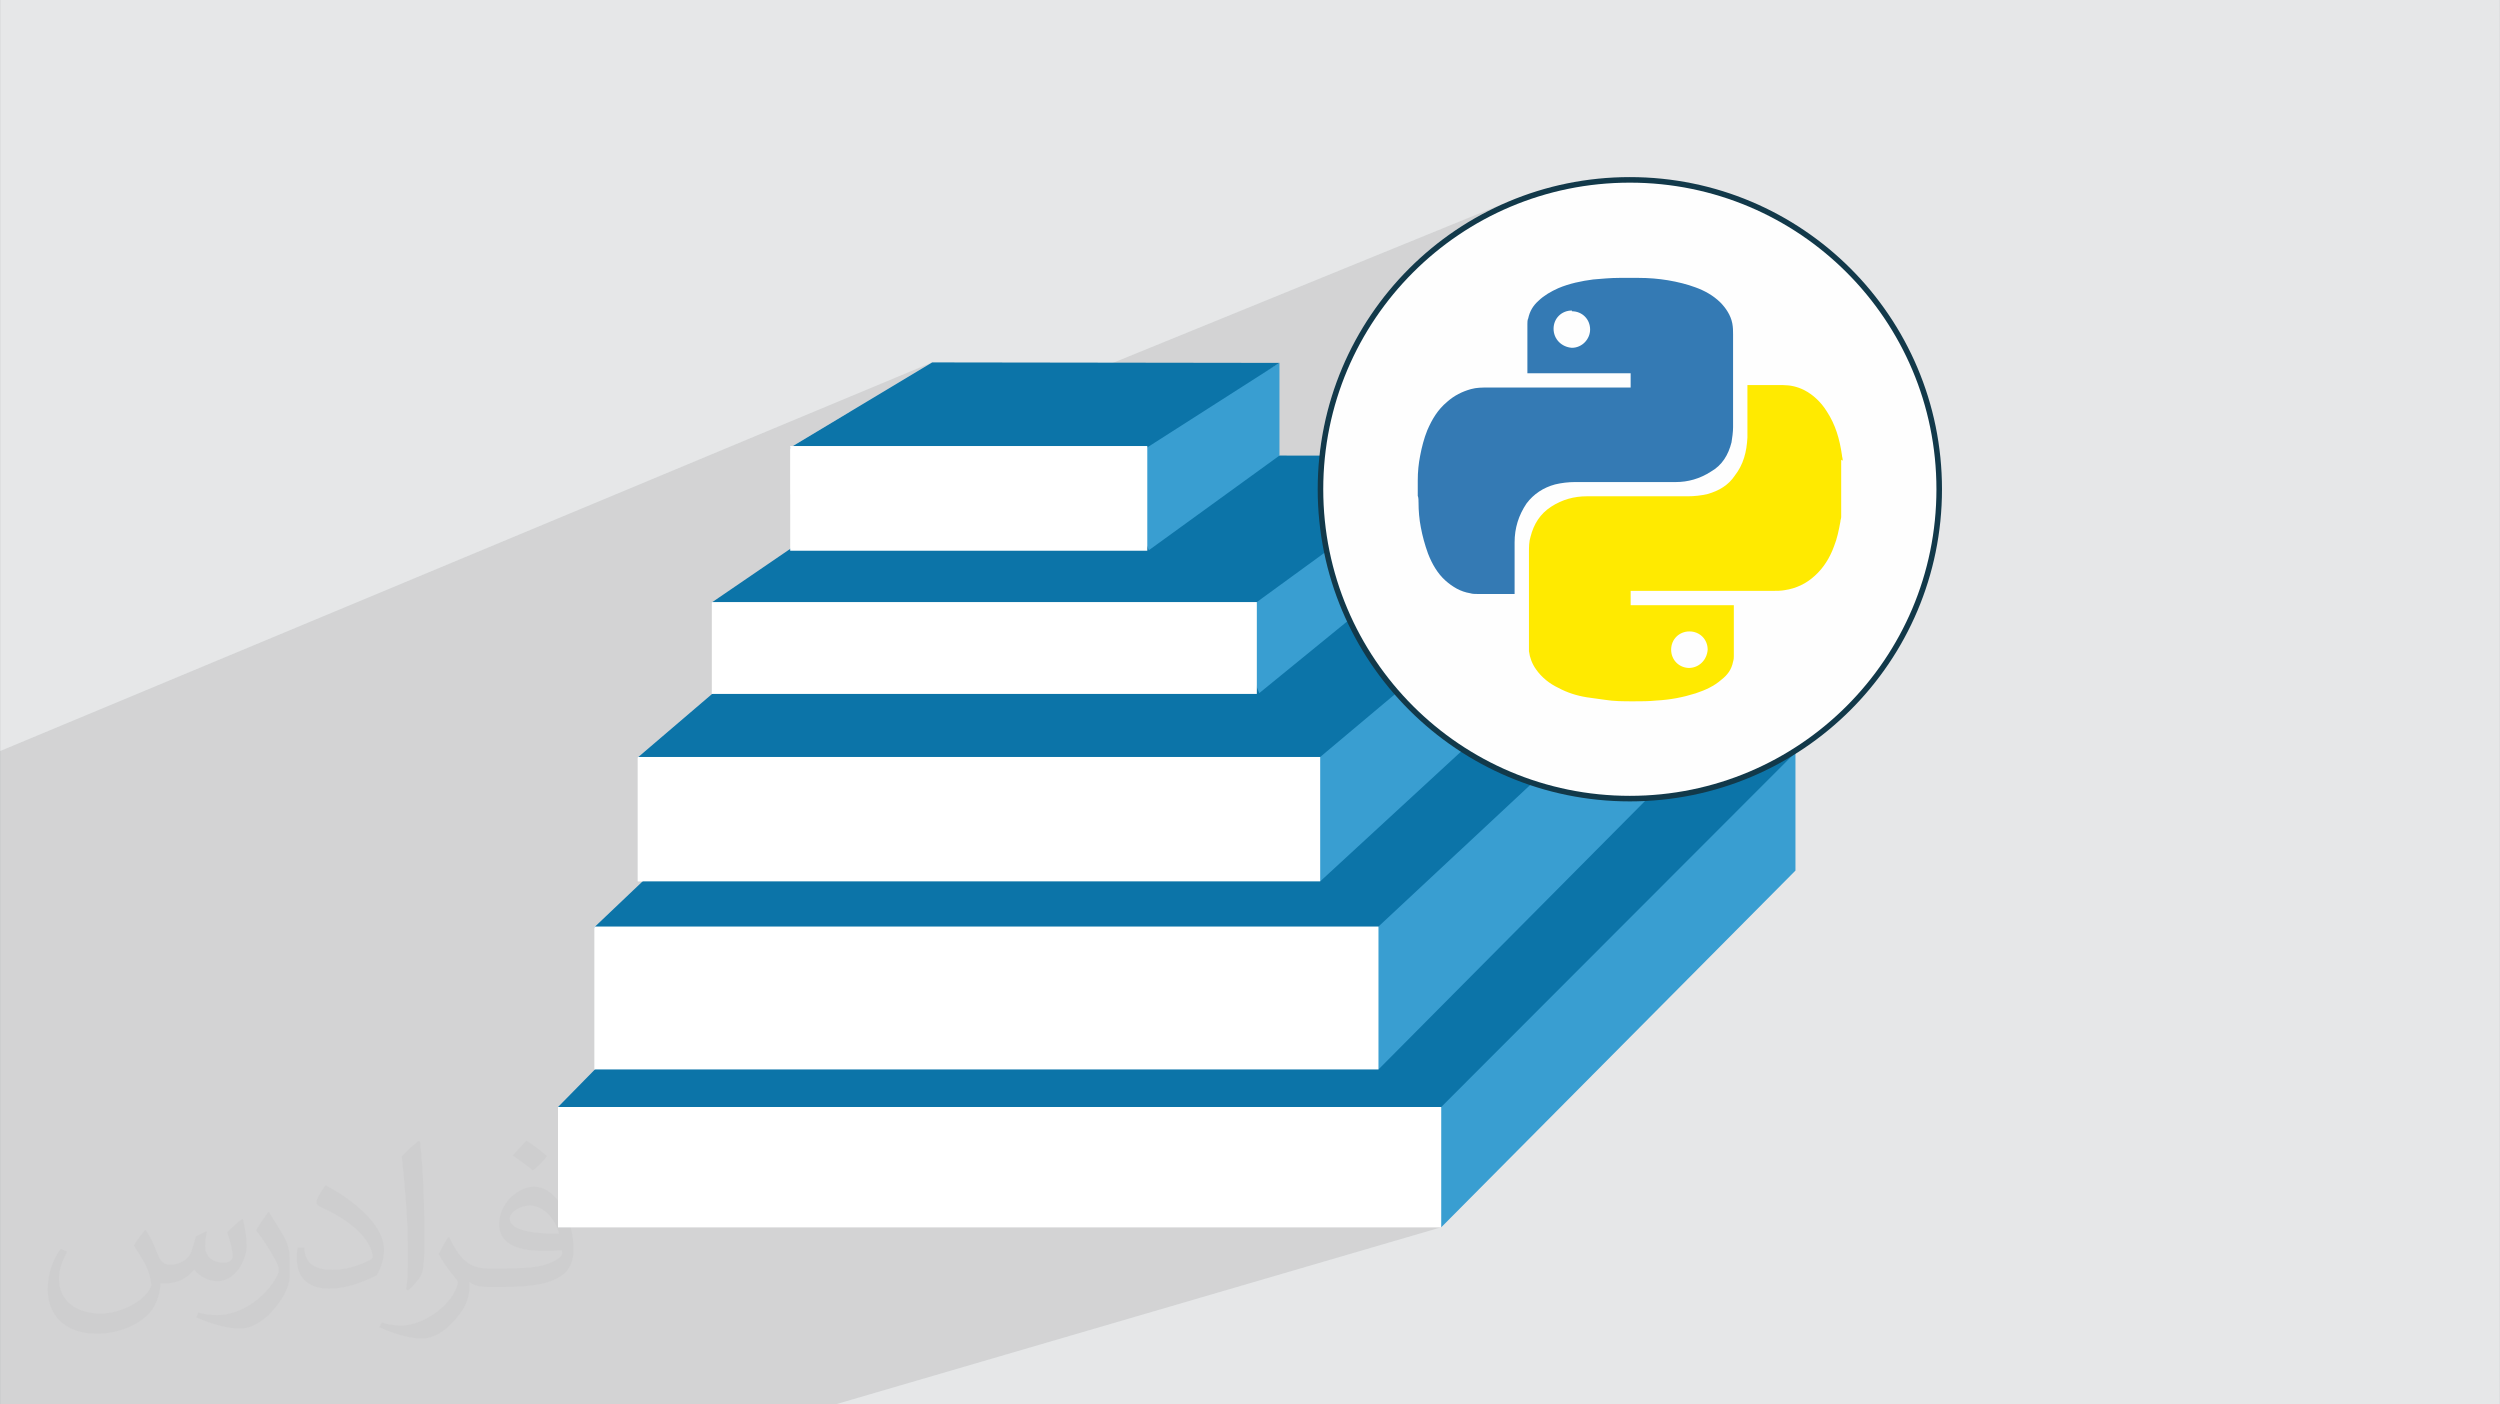
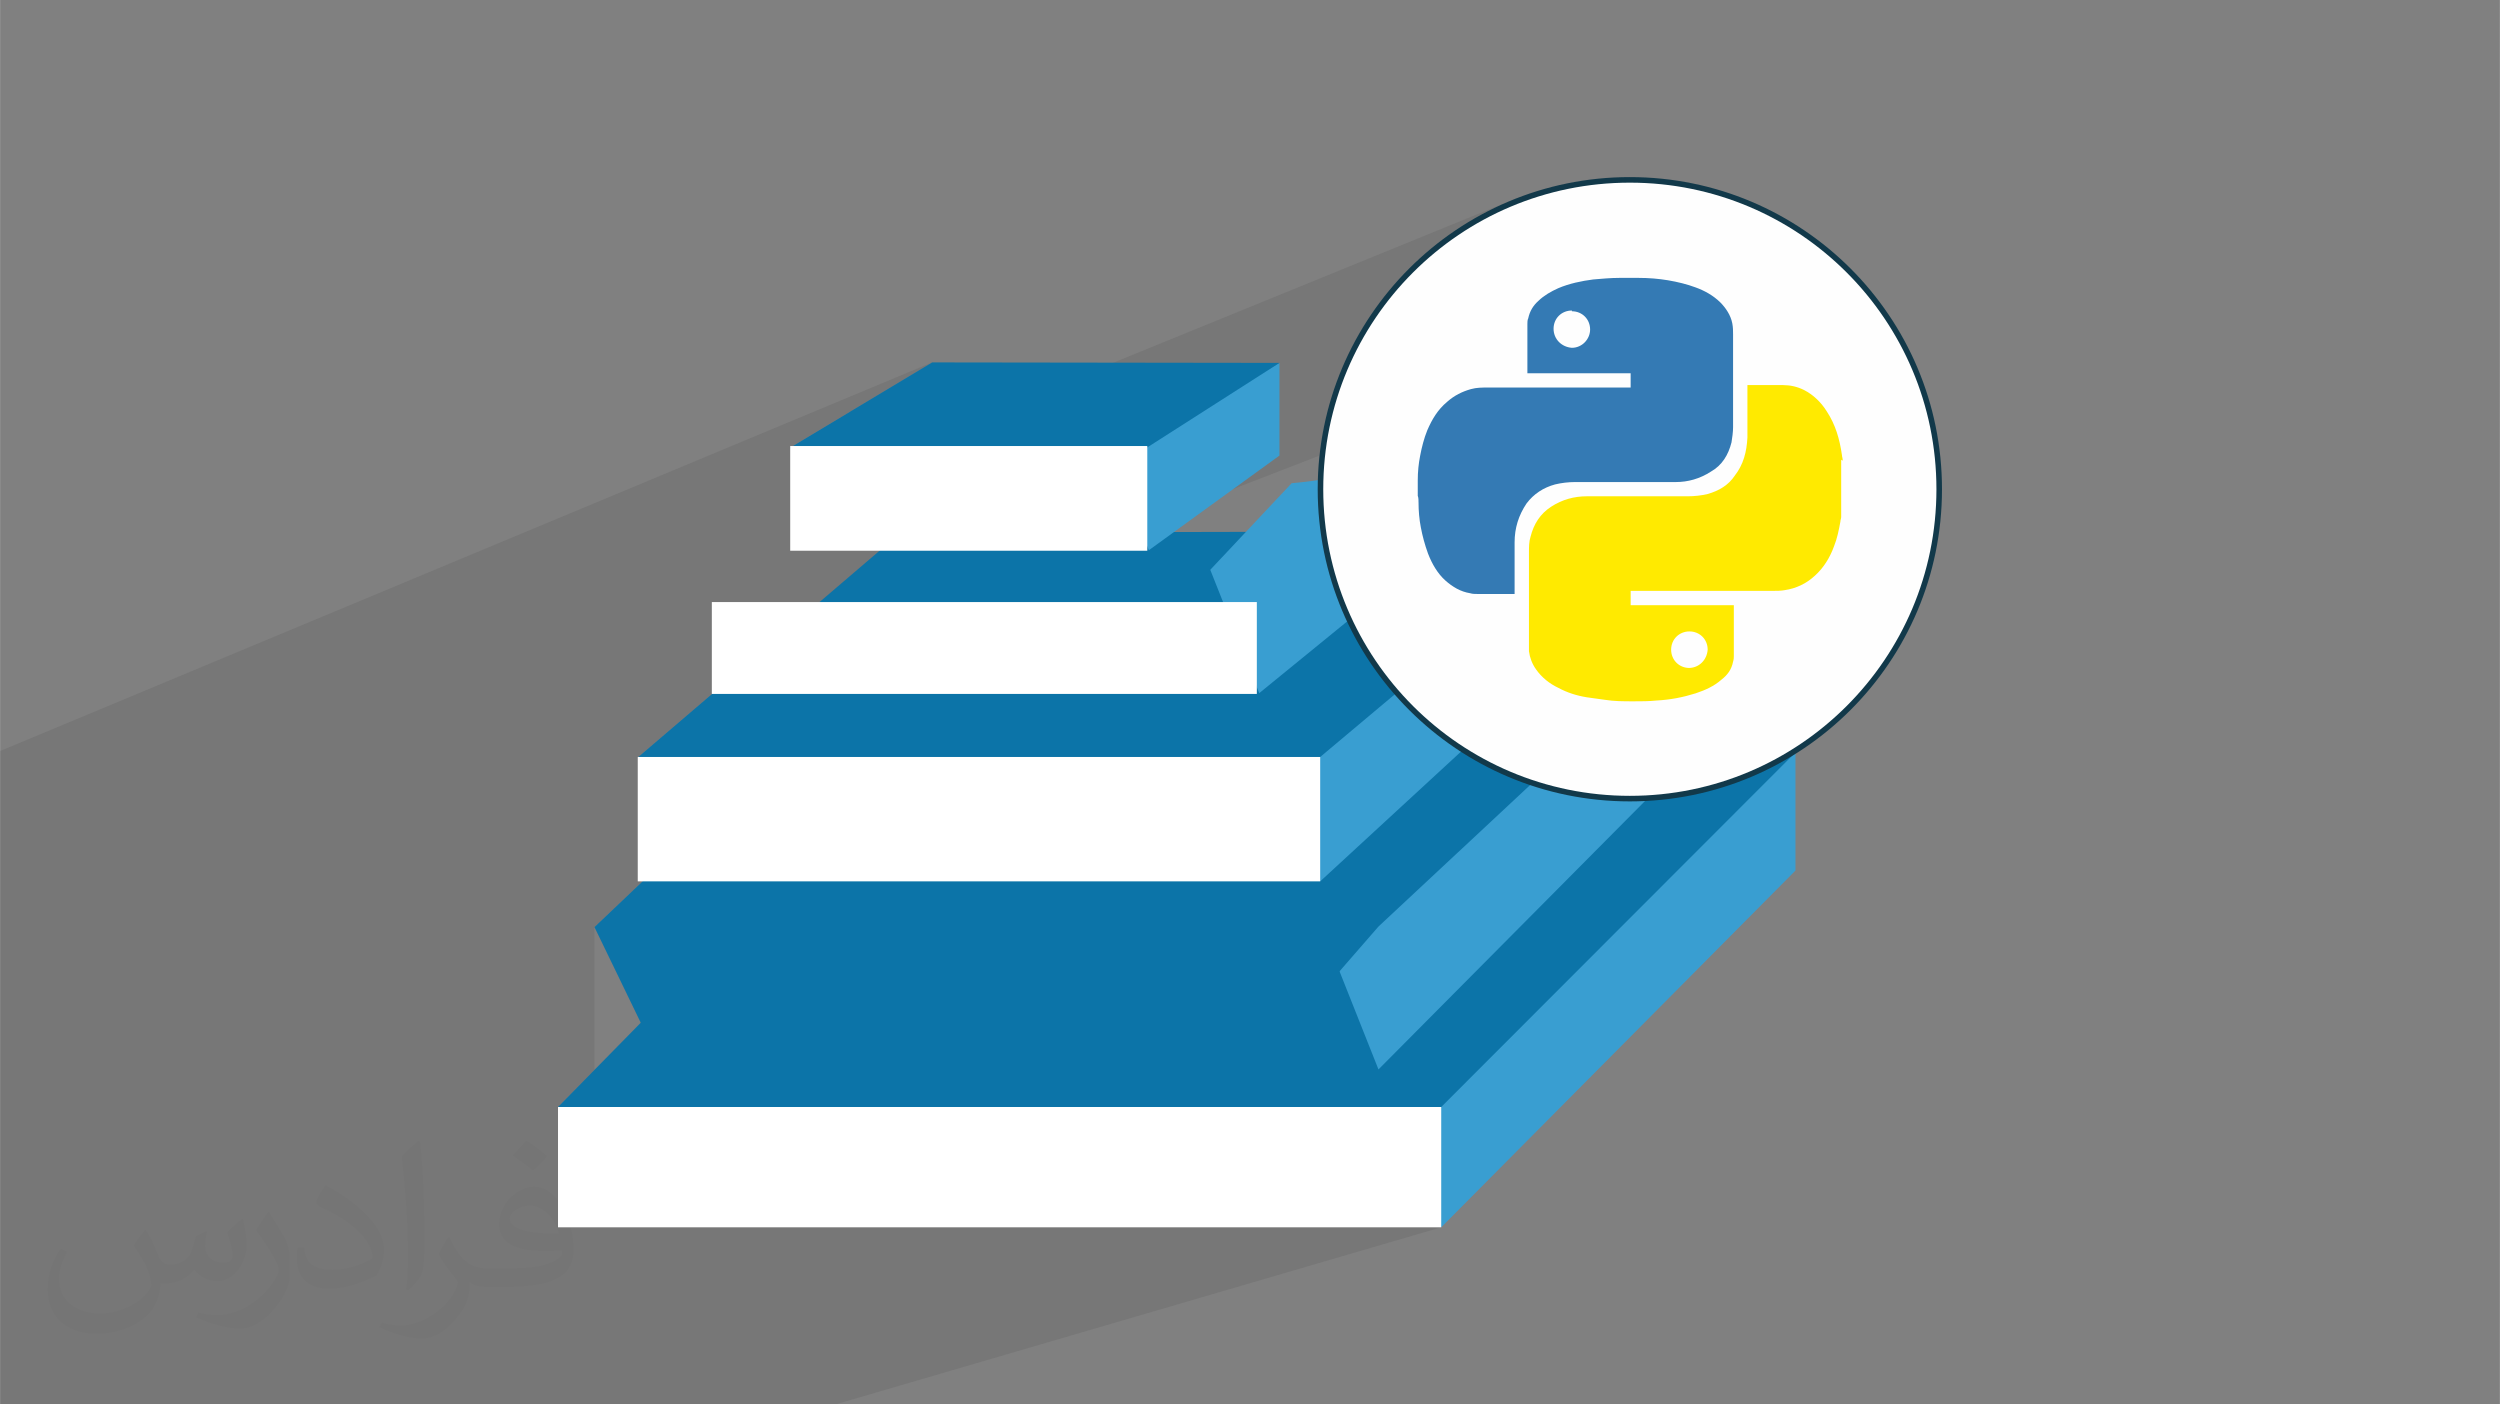
<svg xmlns="http://www.w3.org/2000/svg" xml:space="preserve" width="3.708in" height="2.083in" version="1.0" style="shape-rendering:geometricPrecision; text-rendering:geometricPrecision; image-rendering:optimizeQuality; fill-rule:evenodd; clip-rule:evenodd" viewBox="0 0 3702.73 2080.18">
  <rect x="0" y="0" width="3702.73" height="2080.18" fill="#808080" stroke="none" />
  <defs>
    <style type="text/css">
   
    .fil4 {fill:#0C74A8}
    .fil3 {fill:#399ED1}
    .fil0 {fill:#E6E7E8}
    .fil7 {fill:#FEFEFE}
    .fil5 {fill:white}
    .fil6 {fill:#12394A;fill-rule:nonzero}
    .fil8 {fill:#347AB4;fill-rule:nonzero}
    .fil9 {fill:#FFEA00;fill-rule:nonzero}
    .fil2 {fill:#373435;fill-opacity:0.031}
    .fil1 {fill:#2B2A29;fill-opacity:0.102}
   
  </style>
  </defs>
  <g id="Layer_x0020_1">
-     <path class="fil0" d="M-0 0l3702.73 0 0 2080.18 -3702.73 0 0 -2080.18z" />
    <path class="fil1" d="M1237.37 2080.18l-0.01 0 -1216.52 0 -20.85 0 0 -158.59 0 -0 0 -34.16 0 -0.2 0 -194.78 0 -0.46 0 -0.28 0 -37.72 0 -2.39 0 -168.61 0 -0.36 0 -0.29 0 -46.69 0 -0.12 0 -4.16 0 -119.19 0 -0.2 0 -0.28 0 -29.34 0 -39.77 0 -32.75 0 -62.63 0 -0.66 0 -1.46 0 -32.62 1380.61 -575.72 -206.36 123.88 -3.91 1.62 0 0.73 0 69.5 1074.12 -438.11 -10.43 4.26 -10.31 4.51 -10.17 4.75 -10.04 4.99 -9.89 5.22 -9.76 5.45 -9.61 5.68 -9.45 5.9 -9.3 6.12 -9.14 6.34 -8.98 6.55 -8.82 6.76 -8.65 6.97 -8.48 7.17 -8.3 7.37 -8.12 7.56 -7.94 7.75 -6.74 6.88 -6.6 7.02 -6.45 7.15 -6.3 7.29 -6.15 7.42 -6 7.55 -5.84 7.68 -5.68 7.8 -5.53 7.92 -5.36 8.04 -5.2 8.16 -5.03 8.27 -4.86 8.38 -4.69 8.5 -4.52 8.61 -4.34 8.71 -4.16 8.81 -3.98 8.91 -3.79 9.01 -3.61 9.11 -3.42 9.2 -3.23 9.29 -3.04 9.38 -2.84 9.47 -2.65 9.55 -2.44 9.63 -2.24 9.71 -2.03 9.78 -1.83 9.86 -1.62 9.93 -1.4 10 -1.19 10.07 -900.08 348.43 0 4.57 0.35 0 -109.23 93.38 -0.82 0.31 0 0.39 0 183.55 7.12 0 -70.41 66.93 -0.85 0.31 0 0.5 0 210.85 0.63 0 -54.62 55.62 0 0 0 178.19 1308.21 0 0 0 -897.23 262.32z" />
    <path class="fil2" d="M215.96 1821.93c7.07,10.71 11.65,21.01 16.13,32.45 3.33,6.66 5.09,18.93 20.7,18.93 4.57,0 11.13,-1.35 16.95,-4.57 6.55,-3.44 11.54,-8.64 14.15,-16.53l6.24 -21.01 15.19 -7.49 1.04 1.04c-2.08,7.91 -2.59,15.5 -2.59,21.43 0,17.57 15.19,24.23 27.25,24.23 7.07,0 13.42,-3.44 13.42,-9.89 0,-8.32 -3.53,-22.47 -8.12,-35.16 7.07,-7.07 14.15,-14.15 22.26,-19.87l1.25 0.63c3.53,14.98 5.51,29.75 5.51,39.63 0,9.67 -4.27,20.39 -7.8,27.36 -7.28,13.73 -20.18,24.65 -35.78,24.65 -11.85,0 -25.06,-5.93 -34.12,-16.95l-0.52 0c-8.53,10.61 -21.74,20.18 -42.86,20.18l-6.55 0c-1.04,13.94 -4.05,23.81 -8.64,32.66 -12.58,24.54 -49.92,41.92 -85.08,41.92 -48.89,0 -73.43,-28.19 -73.43,-65.73 0,-23.19 7.59,-44.72 19.24,-60.01l9.56 3.95c-7.28,13.94 -12.17,27.04 -12.17,39.94 0,35.16 28.61,51.9 61.58,51.9 30.58,0 68.44,-19.45 75.31,-42.02 -2.59,-24.65 -11.85,-36.19 -26,-58.66 4.27,-7.49 9.78,-14.98 16.64,-22.98l1.25 0 0 0 0 0 -0.01 -0.04zm563.83 -132.3c10.3,6.45 20.39,14.04 30.27,22.78 -5.51,7.8 -12.38,14.88 -20.91,21.12 -9.89,-8.01 -19.76,-14.88 -29.86,-22.16 6.86,-7.7 13.63,-15.08 20.49,-21.74l0 0 0 0 0 0 0 0 0 0 0.01 0zm5.3 96.11c-16.64,0 -30.27,10.92 -30.27,19.03 0,17.38 33.28,22.78 73.12,22.56 -4.99,-20.39 -22.47,-41.61 -42.86,-41.61l0 0.01zm-37.35 92.99c21.64,0 40.57,-0.63 55.02,-4.27 16.13,-4.05 29.75,-12.17 29.75,-17.78 0,-1.46 0,-3.22 -0.52,-4.68 -9.05,0.83 -19.45,0.83 -28.5,0.83 -29.33,0 -51.79,-6.66 -60.64,-23.09 -2.19,-4.57 -3.74,-9.67 -3.74,-15.5 0,-15.92 6.86,-31.41 18.93,-42.13 10.08,-8.84 21.22,-14.35 32.55,-14.35 20.49,0 36.81,16.44 48.26,42.34 6.24,14.15 10.5,30.47 10.5,51.07 0,13.73 -3.74,25.27 -12.27,33.8 -15.92,15.4 -45.24,21.22 -90.17,21.22l-20.39 0 0 0 -5.3 0c-11.13,0 -19.14,-1.98 -25.48,-6.86l-1.04 0c0.31,2.59 0.52,5.09 0.52,7.49 0,10.08 -3.33,22.98 -10.08,33.28 -19.97,29.64 -41.61,42.53 -60.33,42.53 -18.93,0 -42.13,-7.28 -63.03,-16.75l3.74 -7.28c6.76,2.81 16.13,4.68 29.02,4.68 33.8,0 78.21,-32.45 83.72,-64.17 -1.25,-2.59 -3.53,-6.03 -6.76,-9.67 -9.89,-11.75 -16.13,-21.53 -21.95,-31.82 4.99,-9.89 9.56,-17.78 13.83,-24.96l1.77 -0.21c14.46,29.44 27.56,46.28 56.78,46.28l4.57 0 0 0 21.22 0 0 0 0 0 0 0 0 0 0 0 0.04 0zm-146.45 31.1c2.5,-13.52 2.7,-28.7 2.7,-42.86l0 -21.01c0,-39.21 -4.99,-96.2 -9.05,-133.34 7.07,-7.59 16.95,-16.53 24.75,-22.56l2.29 0.63c5.3,46.7 6.55,100.79 6.55,150.81 0,13.11 -0.52,25.9 -1.77,35.26 -0.73,11.85 -7.59,20.8 -22.26,34.53l-3.22 -1.46zm-150.71 -61.89c0.73,18.41 9.78,32.87 41.4,32.87 19.66,0 36.3,-5.09 54.71,-13.83 3.33,-1.46 5.09,-3.44 5.09,-5.09 0,-11.54 -8.84,-26.83 -23.71,-40.77 -14.46,-13.11 -33.6,-24.65 -51.48,-32.35 -6.14,-2.59 -8.12,-5.3 -8.12,-7.91 0,-5.3 7.07,-16.44 12.9,-24.44l1.98 -0.21c20.49,10.71 43.38,26.63 60.33,44.3 15.4,16.33 24.96,32.87 24.96,50.86 0,13.31 -4.05,25.79 -10.61,37.44 -22.47,11.33 -46.39,19.97 -70.1,19.97 -28.81,0 -48.47,-13.52 -48.47,-45.24 0,-3.44 0,-8.73 1.25,-15.61l9.89 0 0 0 0 0 0 0 0 0 0 0 -0.01 0zm-52.11 -52.32l17.89 28.92c6.55,10.71 12.69,22.37 12.69,40.77l0 23.5c0,19.03 -12.17,39.42 -31.82,59.6 -15.4,13.63 -29.02,19.45 -41.61,19.45 -18.72,0 -40.15,-5.82 -64.9,-16.44l2.81 -7.28c7.8,2.08 16.84,3.84 27.98,3.84 35.58,-0.21 71.97,-26.21 88.61,-57.93 1.98,-3.64 2.7,-7.07 2.7,-9.47 0,-3.64 -1.98,-7.7 -3.53,-11.33 -9.05,-17.05 -19.14,-32.66 -30.27,-47.12 5.82,-9.16 11.65,-17.99 17.99,-26.73l1.46 0.21 0 0 0 0 0 0 0 0 0 0 -0.01 0z" />
    <g id="_2800519046960">
      <g>
        <path class="fil3" d="M2218.75 1272.88c125.22,-10.56 440.55,-158.42 440.55,-158.42l0 175.02 -524.7 528.39 -127.08 -320.18 211.22 -224.81z" />
        <path class="fil4" d="M905.34 1743.43l1127.77 -47.37 101.5 -56.39 524.7 -525.22 -1320.15 3.13 -512.76 522.08 78.94 103.76z" />
        <rect class="fil5" x="826.4" y="1639.68" width="1308.21" height="178.19" />
        <path class="fil3" d="M2116.34 1100.29c111.16,-9.37 391.07,-159.38 391.07,-159.38l0 174.11 -465.76 469.03 -112.81 -284.22 187.5 -199.55z" />
        <path class="fil4" d="M950.47 1517.99l1001.08 -42.05 90.1 -103.54 465.76 -434.62 -1171.86 2.79 -455.16 432.64 70.08 144.78z" />
-         <path class="fil5" d="M880.39 1372.39l1161.26 0 0 211.66 -1161.26 0 0 -211.66z" />
        <path class="fil3" d="M2020.34 884.38c96.76,-8.16 333.62,-97.79 333.62,-97.79l0 151.56 -398.64 367.33 -98.19 -247.39 163.21 -173.7z" />
        <path class="fil4" d="M1005.52 1247.95l871.38 -36.6 78.42 -90.13 398.64 -334.64 -1020.02 2.43 -389.41 332.92 61 126.03z" />
        <path class="fil5" d="M944.53 1121.23l1010.8 0 0 184.24 -1010.8 0 0 -184.24z" />
        <path class="fil3" d="M1913.02 715.75c71.45,-6.02 245.83,-40.62 245.83,-40.62l0 111.91 -293.83 239.65 -72.51 -182.68 120.52 -128.27z" />
-         <path class="fil4" d="M1099.27 985.37l643.47 -27.03 118.74 -66.55 297.36 -216.65 -785.14 -1.11 -319.48 218.28 45.04 93.07z" />
        <path class="fil5" d="M1054.23 891.78l807.25 0 0 136.05 -807.25 0 0 -136.05z" />
        <path class="fil3" d="M1732.99 611.26c46.81,-3.95 162.02,-73.75 162.02,-73.75l0 137.25 -193.47 140.23 -47.51 -119.69 78.96 -84.04z" />
        <path class="fil4" d="M1199.84 723.98l421.59 -17.71 77.8 -43.6 195.79 -125.16 -514.41 -0.72 -210.28 126.23 29.51 60.97z" />
        <path class="fil5" d="M1170.33 660.65l528.9 0 0 155.08 -528.9 0 0 -155.08z" />
      </g>
      <g>
        <path class="fil6" d="M2859.87 724.67c0,-123.13 -49.91,-234.61 -130.59,-315.29 -80.68,-80.68 -192.17,-130.61 -315.29,-130.61 -123.13,0 -234.61,49.92 -315.29,130.61 -80.68,80.68 -130.61,192.15 -130.61,315.29 0,123.12 49.92,234.61 130.61,315.29 80.68,80.68 192.16,130.6 315.29,130.6 123.12,0 234.61,-49.92 315.29,-130.6 80.68,-80.68 130.59,-192.15 130.59,-315.29zm-118.96 -326.93c83.67,83.67 135.42,199.26 135.42,326.93 0,127.67 -51.75,243.26 -135.42,326.93 -83.67,83.66 -199.26,135.42 -326.93,135.42 -127.67,0 -243.26,-51.76 -326.92,-135.42 -83.67,-83.66 -135.42,-199.26 -135.42,-326.93 0,-127.67 51.76,-243.26 135.42,-326.93 83.66,-83.67 199.25,-135.42 326.92,-135.42 127.67,0 243.26,51.75 326.93,135.42z" />
        <g>
          <circle class="fil7" cx="2413.98" cy="724.67" r="454.12" />
          <path class="fil8" d="M2099.85 735.08c0,-7.02 0,-14.04 0,-21.07 0,-1.08 0,-1.08 0,-2.42 0,-12.95 1.21,-24.7 3.51,-36.45 2.43,-12.96 5.81,-25.93 10.54,-37.67 7.14,-16.46 15.37,-30.51 29.54,-42.37 10.54,-9.32 22.27,-15.13 35.23,-18.77 8.23,-2.3 16.35,-2.3 24.7,-2.3 70.6,0 139.99,0 210.59,0 0,0 1.21,0 1.21,0 0,-7.14 0,-14.16 0,-21.19 -50.62,0 -101.24,0 -152.95,0 0,-1.21 0,-1.21 0,-2.32 0,-22.4 0,-46.02 0,-68.41 0,-1.09 0,-1.09 0,-2.31 0,-2.3 0,-5.81 1.21,-8.12 2.31,-10.65 7.02,-18.77 15.13,-26.04 8.36,-8.11 18.9,-14.04 29.42,-18.77 16.59,-7.02 34.28,-10.65 51.83,-12.95 12.95,-1.09 25.91,-2.31 38.74,-2.31 0,0 1.34,0 1.34,0 8.23,0 16.35,0 24.7,0 0,0 1.08,0 2.3,0 15.39,0 29.42,1.21 43.49,3.52 14.16,2.42 28.34,5.82 41.17,10.65 12.96,4.72 25.91,11.75 36.56,22.28 8.12,8.23 15.26,18.9 17.55,30.65 1.21,5.93 1.21,11.75 1.21,16.47 0,45.9 0,91.79 0,137.58 0,7.14 -1.21,15.38 -2.31,22.4 -4.72,18.77 -14.04,34.15 -30.65,43.47 -16.47,10.65 -34.15,15.39 -51.83,15.39 -49.29,0 -100.03,0 -149.44,0 -9.33,0 -19.98,1.21 -29.42,3.5 -17.43,4.73 -31.73,14.18 -42.27,28.22 -11.86,17.67 -17.68,36.45 -17.68,57.76 0,24.59 0,49.42 0,73.99 0,0 0,1.21 0,2.31 -1.21,0 -1.21,0 -2.31,0 -17.68,0 -35.35,0 -53.03,0 -3.4,0 -7.02,0 -10.41,-1.08 -14.3,-2.3 -26.05,-9.32 -36.7,-18.77 -11.75,-10.54 -19.86,-24.71 -25.79,-39.96 -4.73,-13.07 -8.23,-25.91 -10.65,-38.86 -2.32,-11.75 -3.4,-24.71 -3.4,-36.45 0,-3.63 0,-7.14 -1.21,-10.65l0 0 0 1.09 0 0 0 0.02 0.04 0 0.03 -0.04zm228.28 -275.14l0 0c-15.38,0 -27.12,11.75 -27.12,27 0,15.26 11.75,27.12 27.12,28.21 15.26,0 27,-12.95 27,-27.12 0,-15.26 -11.75,-27 -27,-27l0 0 0 -1.09z" />
          <path class="fil9" d="M2727.02 680.94c0,28.34 0,56.56 0,84.89 0,2.3 -1.21,4.6 -1.21,7.02 -2.41,12.95 -4.72,24.7 -9.45,36.45 -5.93,16.35 -15.26,31.74 -28.34,43.47 -12.85,11.88 -28.08,18.9 -44.56,21.33 -5.94,1.09 -11.75,1.09 -17.68,1.09 -69.51,0 -139.99,0 -209.5,0 0,0 -1.09,0 -1.09,0 0,7.02 0,14.17 0,21.19 50.49,0 101.23,0 152.82,0 0,1.09 0,1.09 0,2.43 0,24.7 0,48.21 0,72.91 0,2.3 0,4.61 -1.09,8.23 -2.31,11.75 -8.23,19.86 -17.68,27.12 -10.66,9.33 -23.49,15.13 -37.66,19.86 -18.77,5.93 -37.54,9.56 -57.65,10.66 -11.63,1.21 -23.36,1.21 -34.02,1.21 -15.39,0 -29.42,0 -43.47,-2.31 -9.57,-1.34 -17.68,-2.42 -26.05,-3.63 -15.26,-2.43 -29.42,-7.02 -42.37,-14.04 -12.85,-6.05 -24.59,-15.39 -32.82,-27.12 -5.93,-8.23 -9.45,-17.68 -10.65,-27 0,-3.62 0,-7.14 0,-10.65 0,-44.81 0,-90.58 0,-135.39 0,-8.12 0,-16.47 2.3,-23.49 4.72,-18.77 14.18,-34.03 30.65,-44.68 16.47,-10.66 34.15,-15.38 52.91,-15.38 49.53,0 100.03,0 149.44,0 9.45,0 19.99,-1.09 29.43,-3.39 16.58,-4.72 30.65,-12.95 40.08,-27.12 12.95,-16.59 17.68,-35.36 18.77,-56.43 0,-24.72 0,-50.74 0,-75.33 0,-1.21 0,-1.21 0,-2.42 1.21,0 1.21,0 2.31,0 16.58,0 34.15,0 50.74,0 10.41,0 21.07,2.42 30.51,7.14 14.05,7.02 25.93,18.77 34.04,31.86 12.95,19.86 19.01,41.05 22.4,64.54 0,2.42 1.2,4.72 1.2,8.35l0 0 -2.3 -1.34 0 0 0 0 -0.02 0 0.01 -0.01zm-225.96 308.45l0 0c15.39,0 27.12,-11.75 28.21,-27.13 0,-15.26 -11.75,-27 -27,-27 -15.26,0 -27.12,11.75 -27.12,27 0,15.39 11.86,27.13 27.12,27.13l-1.21 0 -0 0z" />
        </g>
      </g>
    </g>
  </g>
</svg>